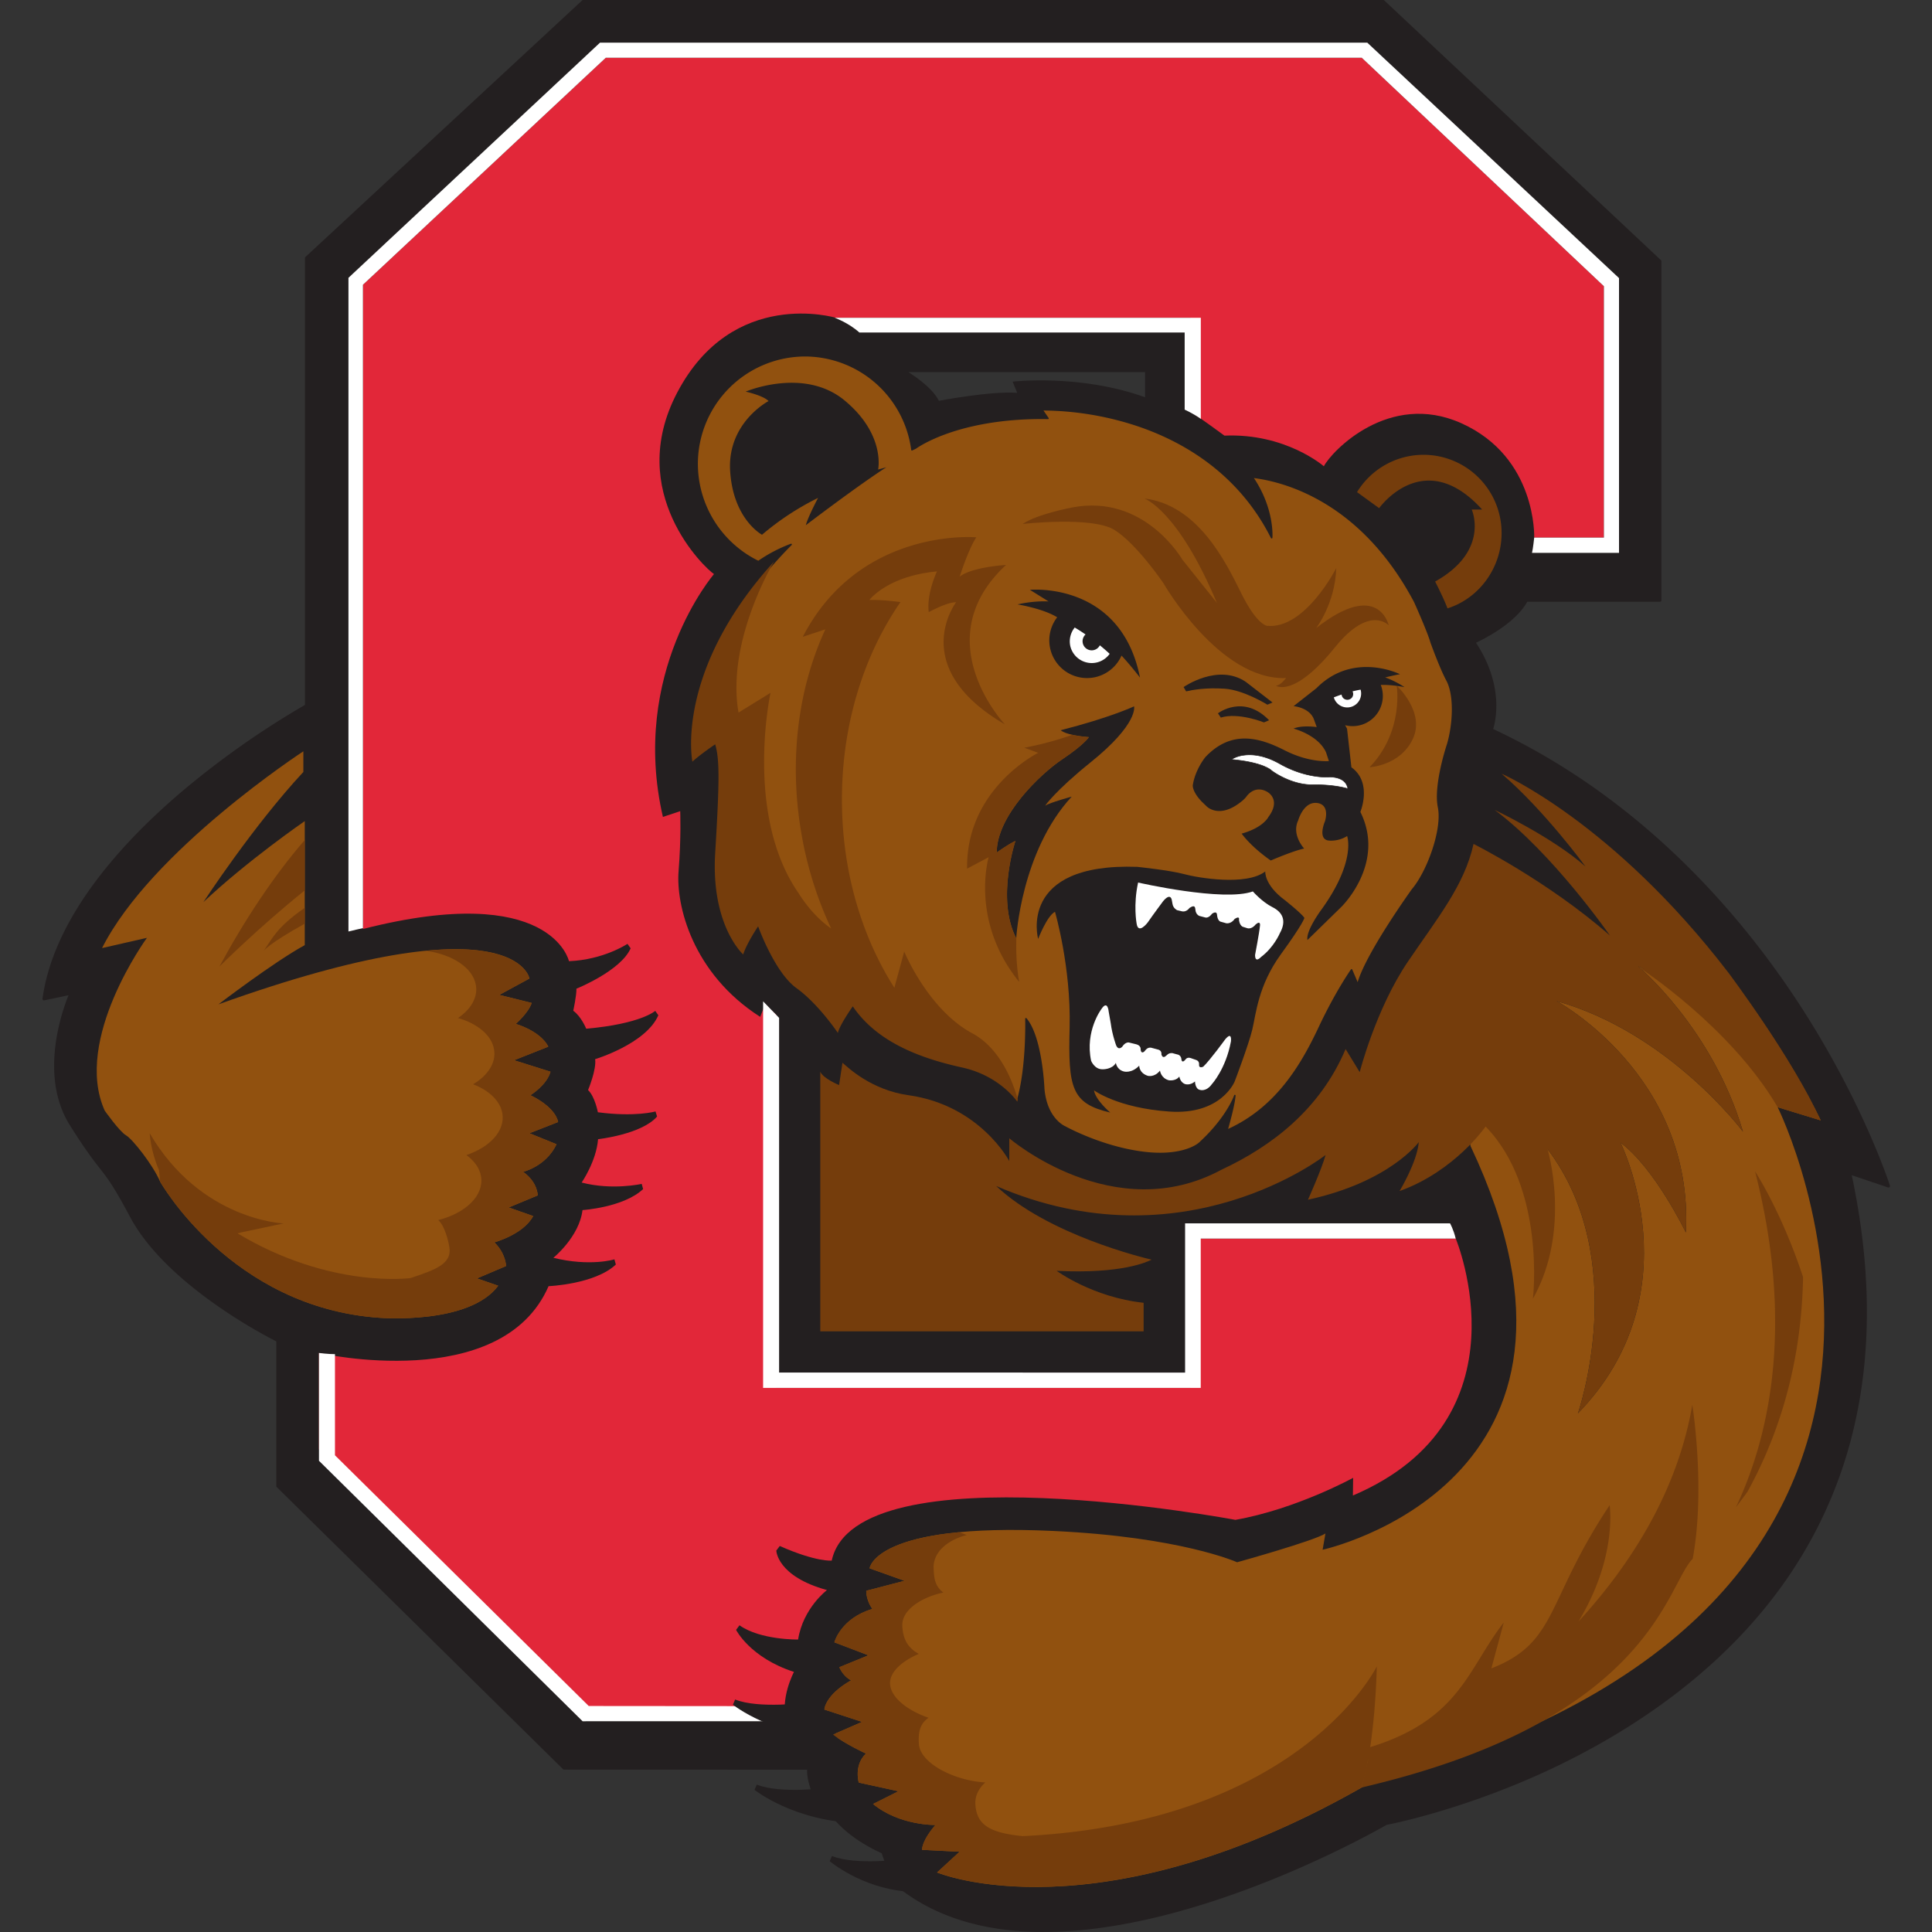
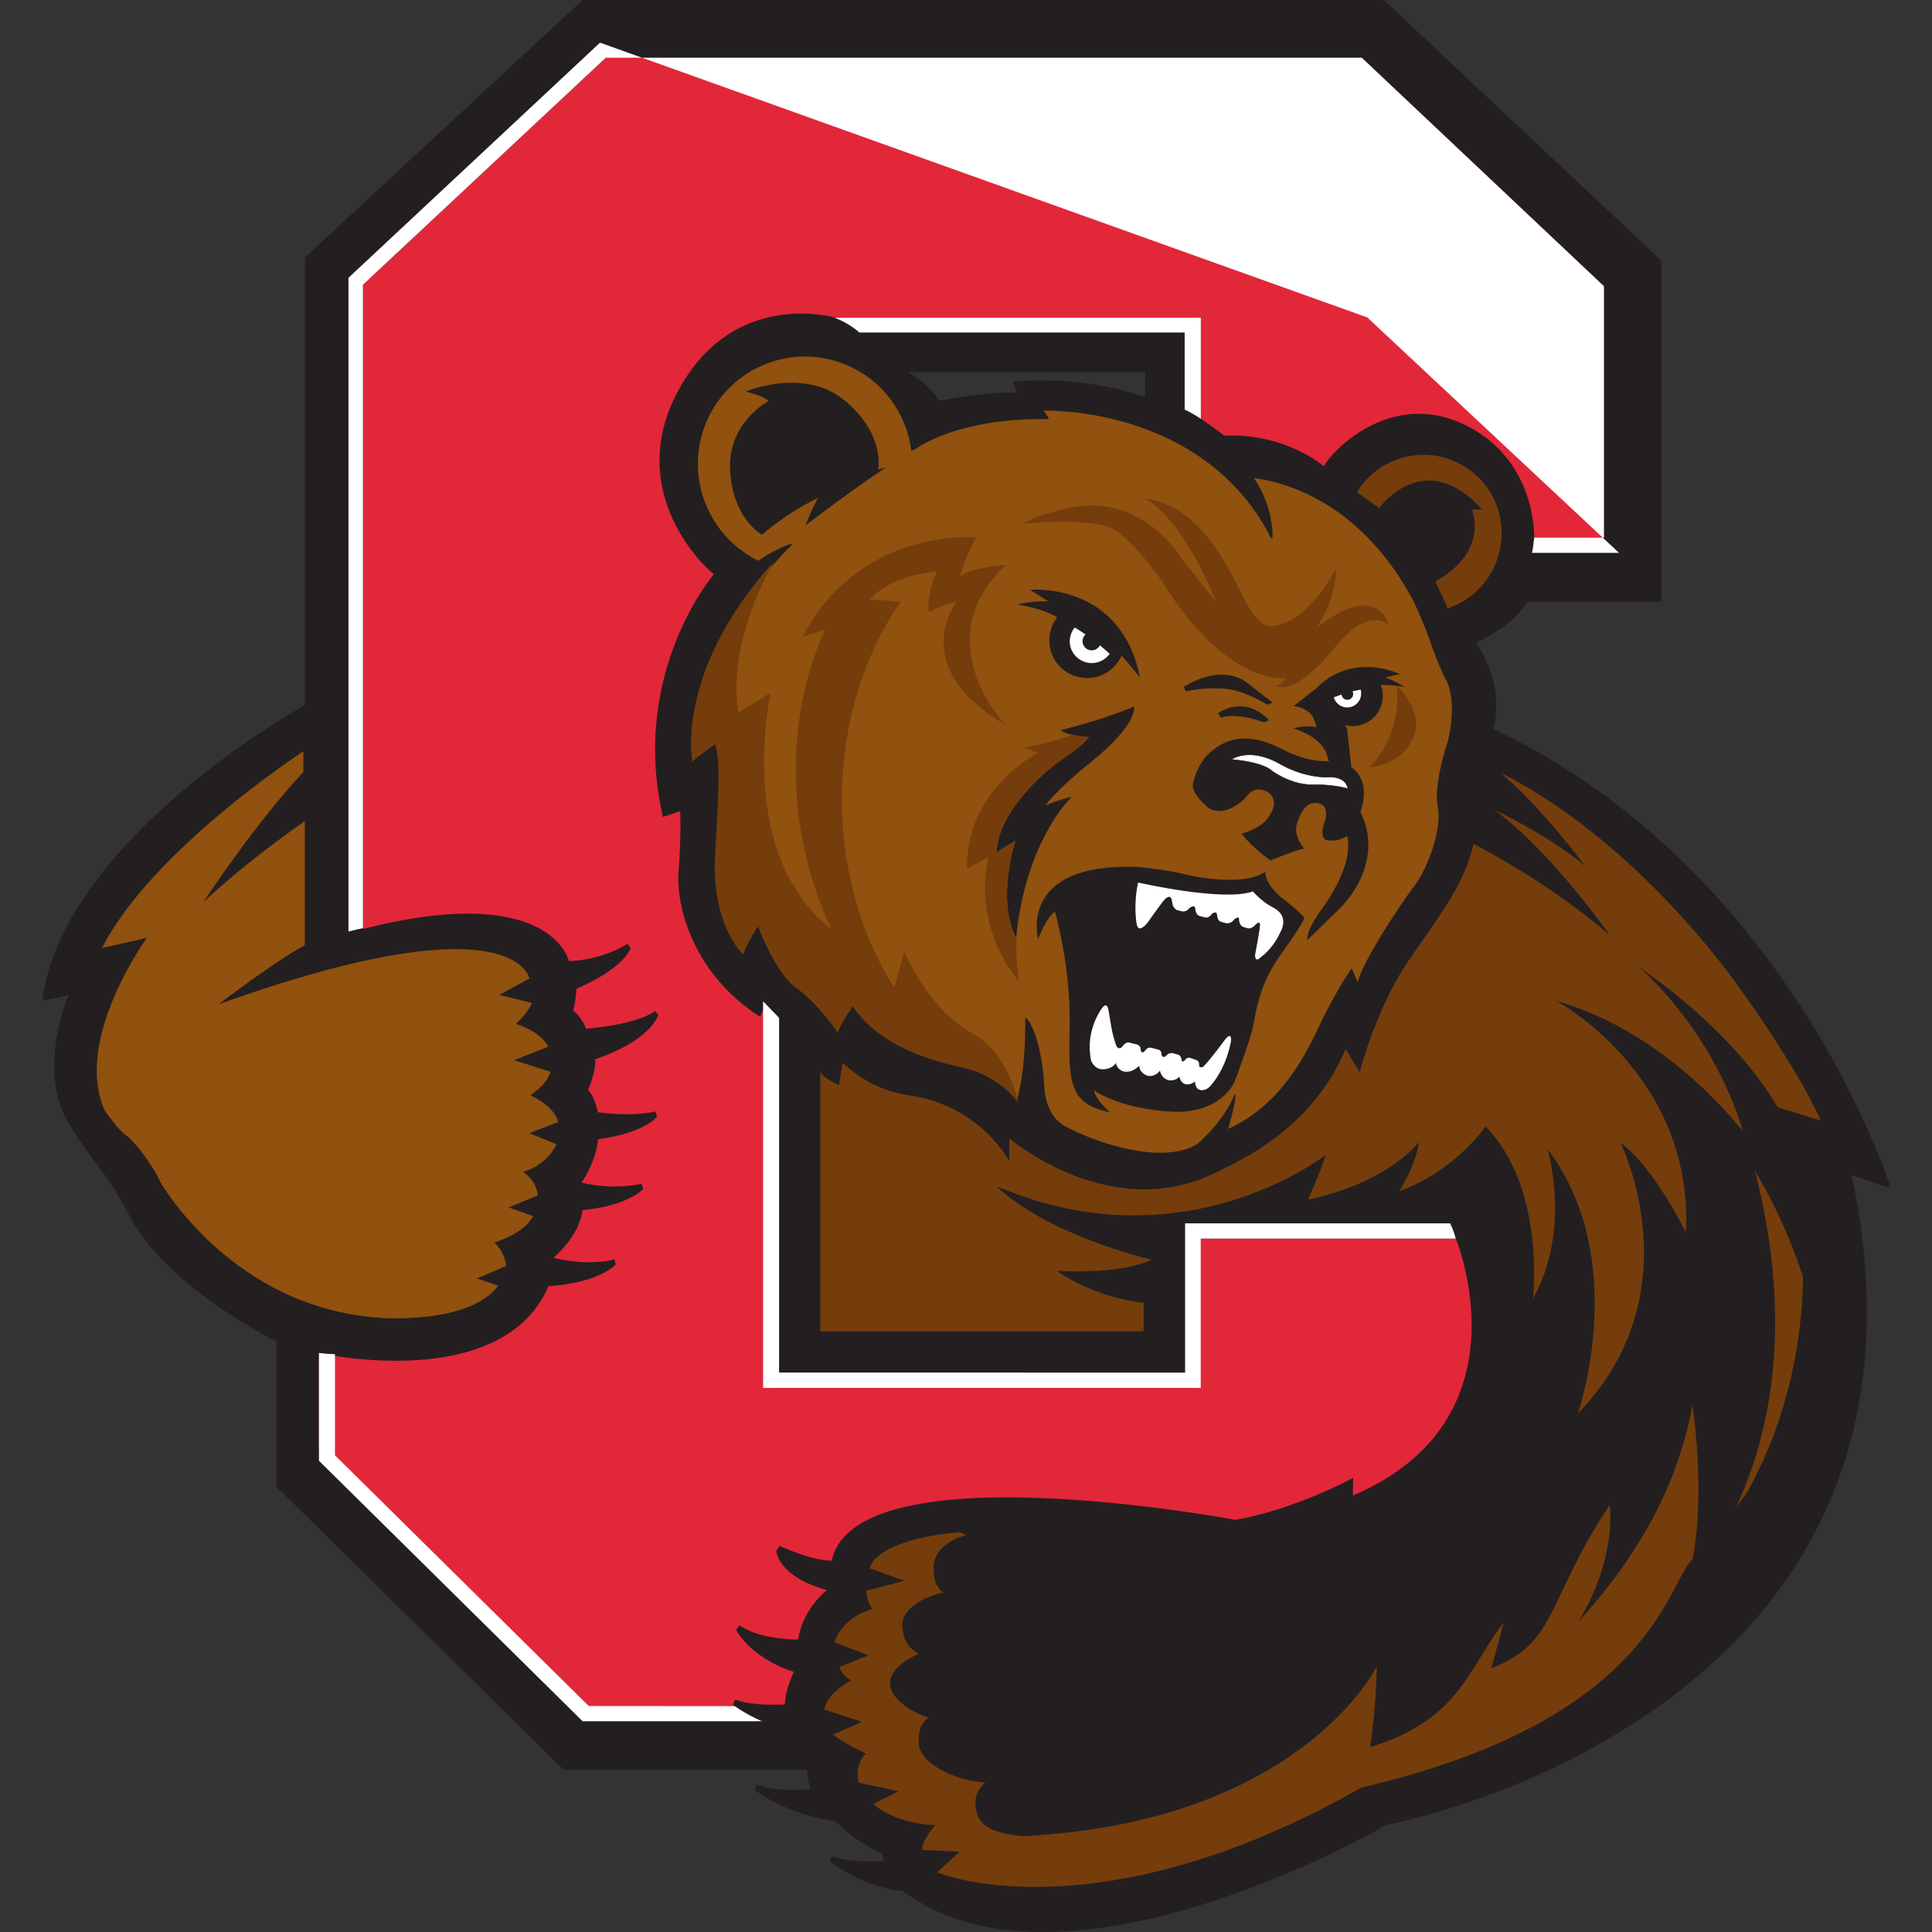
<svg xmlns="http://www.w3.org/2000/svg" fill="none" viewBox="0 0 500 500">
  <rect x="0" y="0" width="500" height="500" fill="#333333" stroke="none" />
  <g clip-path="url(#219a)">
    <path fill="#231F20" d="m210.22 463.1 5.4 6.86c2.64 3.26 6.69 6.6 12.9 9.4 0 0 .28 1.1.98 2.78 0 0 .92 3.75 3.44 6.23 41.66 32.76 125.78-16.45 125.78-16.45s150.41-27.44 120-168.35l10.03 3.39s-26.1-82.4-102.8-118.08c0 0 4-10.06-4.52-22.69 0 0 10.3-4.54 13.58-10.82h34.58V67.62L357.97.38H150.93L79.3 66.78v115.87s-62.22 34.32-67.92 75.87l7-1.47s-9.05 19.48 0 33.91c9.06 14.44 7.8 9.16 15.65 23.84 9.87 18.51 37.86 32.11 37.86 32.11v37.67L146 457.6l63.34.03s-.45 1.53.89 5.48Zm86.12-360.29c-16.94-6.09-34.28-4.04-34.28-4.04l1.19 2.89c-6.97-.5-20.26 2.07-20.26 2.07-1.93-3.86-7.9-7.42-7.9-7.42h61.25z" />
    <path fill="#231F20" d="m210.56 462.92 5.36 6.8c2.99 3.69 7.28 6.82 12.75 9.3q.16.07.22.24c0 .01.28 1.1.96 2.74l.02.06c.01.03.92 3.66 3.33 6.04 9.4 7.38 21.83 11.14 36.93 11.14h.04c12.12 0 25.97-2.42 41.17-7.18a258 258 0 0 0 47.31-20.52c.18-.03 17.61-3.28 39.08-12.88 19.8-8.85 47.18-25.08 65.18-52.08 18.87-28.31 24.06-62.94 15.43-102.93a.38.38 0 0 1 .5-.44l9.3 3.14c-1.32-3.87-8.13-22.73-22.36-44.87-14.67-22.81-40.46-53.87-79.98-72.26a.4.4 0 0 1-.2-.48c.04-.1 3.8-10.03-4.49-22.34a.38.38 0 0 1 .16-.56c.1-.04 10.22-4.56 13.4-10.65q.12-.2.34-.2h34.2v-87.2L357.8.75H151.09l-71.4 66.2v115.7q0 .21-.2.33c-.15.08-15.71 8.72-31.77 22.32-14.66 12.41-32.72 31.6-35.87 52.73l6.46-1.37q.23-.04.38.14.13.19.04.4c-.08.19-8.85 19.46-.02 33.55a110 110 0 0 0 7.6 10.95c2.12 2.7 3.65 4.66 8.06 12.91 9.71 18.2 37.42 31.81 37.7 31.95q.2.1.21.35v37.5l73.87 72.8 63.19.02a.38.38 0 0 1 .36.49s-.37 1.5.87 5.19ZM270.13 500c-15.27 0-27.86-3.81-37.43-11.33a15 15 0 0 1-3.56-6.4 25 25 0 0 1-.94-2.64c-5.5-2.5-9.84-5.68-12.87-9.43l-5.41-6.86-.06-.11c-.96-2.84-1.02-4.48-.97-5.23l-62.9-.02q-.16 0-.27-.11l-74.1-73.02a.4.4 0 0 1-.11-.27v-37.43c-2.63-1.32-28.45-14.62-37.82-32.16-4.38-8.2-5.9-10.13-8-12.8-1.62-2.08-3.64-4.66-7.63-11.02-8.1-12.92-1.8-29.99-.32-33.6l-6.28 1.32a.38.38 0 0 1-.46-.43c2.96-21.57 21.34-41.14 36.23-53.75a223 223 0 0 1 31.7-22.28V66.79q0-.16.11-.28L150.67.1a.4.4 0 0 1 .26-.11h207.04q.15 0 .26.1l71.62 67.24q.12.11.12.28v87.75c0 .2-.17.38-.38.38h-34.35c-3.06 5.58-11.28 9.68-13.25 10.6 7.36 11.2 5.03 20.46 4.44 22.33 39.52 18.48 65.31 49.56 80 72.41 15.96 24.82 22.62 45.55 22.68 45.75a.38.38 0 0 1-.48.48l-9.4-3.17c8.47 39.92 3.2 74.52-15.7 102.86-18.1 27.16-45.61 43.46-65.5 52.36-20.89 9.33-37.97 12.69-39.17 12.91-1.25.72-21.98 12.6-47.3 20.51-15.26 4.78-29.2 7.2-41.4 7.21h-.03Z" />
    <path fill="#91510F" fill-rule="evenodd" d="M78.51 199.77v-5.33s-39.32 25.6-52.1 50.92l11.62-2.65S18.83 269 27.1 287.43c0 0 3.8 5.39 5.5 6.38 1.7.98 6.94 7.62 8.82 11.96 0 0 18.42 32.71 56.93 35.28 0 0 23.03 1.85 30.59-8.3l-5.5-1.9 7.53-3.2s-.03-3.2-3.03-6.13c0 0 7.51-2.05 10.05-6.8l-6.34-2.23 7.51-3.12s.04-3.39-3.78-6.1c0 0 5.93-1.39 8.65-7.14l-7.02-2.85 7.42-2.9s-.3-3.59-7.16-6.94c0 0 4.23-2.59 5.2-6.08l-9.44-2.97 8.86-3.51s-1.4-3.64-8.4-5.9c0 0 3.33-2.93 4.11-5.42l-8.38-2.08 7.8-4.24s-3.5-20.93-80.48 6.68c0 0 14.22-10.88 22.33-15.32v-32.1s-14.7 10.11-26.22 20.95c0 0 12.91-19.76 25.86-33.67Z" clip-rule="evenodd" />
-     <path fill="#753D0C" d="M78.87 230.46V217.4c-7.94 9.12-15.81 21.07-22.08 32.74 0 0 10.24-10.22 22.08-19.7Zm0 8.59v-4.11c-7.63 5.3-8.48 8.22-10.64 11.14 0 0 1.25-1.83 10.64-7.03m65.56 51.33s-.3-3.59-7.16-6.94c0 0 4.23-2.59 5.2-6.08l-9.44-2.97 8.86-3.51s-1.4-3.64-8.4-5.9c0 0 3.33-2.93 4.11-5.42l-8.37-2.08 7.79-4.24s-1.65-9.64-26.84-7.18c6.8.9 12.21 4.36 12.98 8.88.54 3.21-1.3 6.27-4.63 8.52 5.03 1.45 8.7 4.42 9.33 8.13.59 3.44-1.6 6.73-5.42 9.02 4.1 1.57 7.02 4.28 7.57 7.54.75 4.47-3.16 8.7-9.3 10.78 2.05 1.5 3.43 3.39 3.78 5.53.82 4.9-3.92 9.48-11.08 11.3 1.62 1.39 2.57 5.1 2.88 6.97.75 4.47-3.85 5.93-10 8.03 0 0-20.7 2.89-44.82-11.57.44-.07.92-.24.92-.24l11-2.33s-21.44-.77-34.65-23.34c0 0 .19 4.49 2.44 9.63l.24 2.86s18.42 32.71 56.93 35.28c0 0 23.04 1.85 30.59-8.3l-5.5-1.9 7.53-3.2s-.03-3.2-3.03-6.13c0 0 7.51-2.05 10.05-6.8l-6.33-2.23 7.5-3.12s.05-3.39-3.78-6.1c0 0 5.93-1.39 8.65-7.14l-7.01-2.85z" />
    <path fill="#E22739" d="m152 443.32-69.45-68.26v-24.9s47.23 10.72 59.42-17.3c0 0 11.97-.48 17.41-5.6l-.37-1.34s-6.24 1.94-15.8-.4c0 0 6.72-5.44 7.54-12.35 0 0 10.6-.67 15.69-5.44l-.37-1.34s-7.62 1.72-15.54-.35c0 0 3.8-5.5 4.25-11.22 0 0 11.24-1.23 15.27-5.86l-.4-1.32s-5.2 1.5-14.92.21c0 0-.78-4.1-2.54-5.74 0 0 2.22-5.31 1.83-8 0 0 13.14-3.95 16.36-11.36l-.8-1.14s-3.65 3.36-17.87 4.62c0 0-1.27-3.16-3.35-4.65 0 0 .85-3.85.82-5.71 0 0 11.46-4.6 14.03-10.45l-.82-1.15s-6.18 4.13-15.14 4.48c0 0-4.5-20.76-53.32-8.33V73.69l62.84-58.74h195.66l62.66 59.12v65.06h-18.04s.77-20.8-18.88-29.61c-18.7-8.38-33.58 7.29-35.56 11.15 0 0-9.85-8.61-25.73-7.93 0 0-5.83-4.3-8.78-6.22V82.24h-91.8s-26.65-8-41.03 19.34c-13.66 25.96 7.3 45.59 9.51 46.99 0 0-21.85 25.38-13.22 62.85l4.48-1.5s.28 6.79-.42 15.5c-.72 8.73 3.5 26.47 21.11 37.74l1.29-3.2s1.7 1.68 2.86 2.65v96.58h107.2v-38.64h68.67s19.54 46.82-26.62 66.49l.06-4.58s-14.7 8.1-30.47 10.88c0 0-98.18-18.52-104.47 10.54 0 0-3.91.44-13.45-3.78l-.89 1.19s.13 6.65 13.11 10.22c0 0-6.18 4.63-7.47 12.8 0 0-9.76.16-15.17-3.69l-.88 1.19s3.6 7.2 14.98 10.88c0 0-3.72 6.96-1.9 12.88z" />
-     <path fill="#fff" d="M155.28 11.04 90.18 71.9v169.17c.92-.24 3.75-.87 3.75-.87V73.69l62.84-58.74h195.66l62.66 59.12v65.06h-18.04s-.29 2.81-.57 3.95H419V71.97l-65.15-60.93zm221.47 309.51h-66v38.64H197.49V259.14s2.85 2.93 4.14 4.28v91.8H306.7V316.6h68.57s.9 1.57 1.47 3.96Z" />
+     <path fill="#fff" d="M155.28 11.04 90.18 71.9v169.17c.92-.24 3.75-.87 3.75-.87V73.69l62.84-58.74h195.66l62.66 59.12v65.06h-18.04s-.29 2.81-.57 3.95H419l-65.15-60.93zm221.47 309.51h-66v38.64H197.49V259.14s2.85 2.93 4.14 4.28v91.8H306.7V316.6h68.57s.9 1.57 1.47 3.96Z" />
    <path fill="#fff" d="M216.03 82.24s3.59 1.3 6.37 3.81h84.19v19.96s2.42 1.11 4.18 2.39V82.24zM86.7 376.64l65.66 64.87 47.73.04c1.85.64 4.18 3.8 4.18 3.8-.35.52-.93.1-.93.1l-52.56.01-68.23-67.41v-27.9s2.6.32 4.14.3v26.19Z" />
-     <path fill="#91510F" d="M354.52 461.4c-70.2 40.73-112.01 23.2-112.01 23.2l5.83-5.37-9.72-.5s-.05-2.37 3.48-6.43c0 0-9.31.2-16.15-5.43l6.57-3.3-10.27-2.24s-1.33-4.5 1.87-7.51c0 0-5.47-2.5-8.53-4.92l7.52-3.28-9.76-3.19s.1-3.69 6.91-7.56c0 0-1.9-.83-3.04-3.4l7.52-3.08-8.8-3.36s1.59-6.17 9.82-8.64c0 0-1.63-2.19-1.57-4.7l9.9-2.58-9.04-3.23s1.26-11.84 47.56-9.67c33.1 1.55 47.55 8.1 47.55 8.1s19.83-5.5 22.86-7.44l-.73 4.2s79.46-17.29 38.3-104.44c-5.62-26.76-.47-31.92-.47-31.92 10.1-17.9 20.38 32.67 20.38 32.67 21.7 28.68 7.86 68.4 7.86 68.4 30.37-31.28 11.02-70.07 11.02-70.07 8.87 6.58 16.92 23.26 16.92 23.26 2.12-40.77-33.47-59.9-33.47-59.9 29.17 8.2 48.25 33.8 48.25 33.8-7.95-26.86-27.13-42.79-27.13-42.79 16.6 7.9 23.3 13.88 23.3 13.88-11.67-15.86-23.2-23.79-23.2-23.79 8.22 3.17 19.9 9.7 22.72 11.3 16.27 21 24.42 38.47 24.42 38.47l-11.13-3.4s64.65 129.92-105.54 174.86" />
    <path fill="#231F20" d="M356.08 141.4c0-.6.2-1.2.7-1.77Z" />
    <path fill="#91510F" fill-rule="evenodd" d="M324.11 123.48c7.2.85 27.9 5.63 42.02 32.25 0 0 3.51 7.8 4.26 10.52 0 0 2.3 6.47 4.07 9.78 2.2 4.07 1.65 11.64.19 16.62 0 0-3.53 10.55-2.36 16.25 1.19 5.7-2.79 16.69-6.76 21.35 0 0-12.22 16.9-14.12 24.5l-1.62-3.76s-3.93 5.5-8.32 14.84c-4.4 9.36-10.8 20.84-23.95 26.68 0 0 1.81-5.97 2.06-8.99 0 0-1.84 5.52-8.79 11.96 0 0-3.72 4.14-14.78 2.78-11.06-1.37-20.42-6.62-20.42-6.62s-4.75-1.88-5.47-9.8c0 0-.54-13.42-4.6-18.2 0 0 .37 12.74-2.26 21.47 0 0-4.42-6.65-14.17-8.82s-21.82-6.1-28.4-15.85c0 0-3.4 4.81-3.85 6.88 0 0-5.04-7.52-10.71-11.6-5.67-4.06-9.93-15.99-9.93-15.99s-2.94 4.38-3.86 7.28c0 0-8.39-7.44-7.25-26.24s1.14-24.3 0-28.14c0 0-3.85 2.6-5.9 4.5 0 0-3.01-27.54 25.56-56.22 0 0-4.18 1.41-8.48 4.43a28.1 28.1 0 0 1-15.85-25.3 27.95 27.95 0 0 1 27.91-27.97c14.19 0 25.9 10.6 27.68 24.34l.93-.44s10.87-8.13 34.29-7.69l-1.54-2.23s42-1.54 59.42 33.12c0 0 .66-7.47-5-15.7Z" clip-rule="evenodd" />
    <path fill="#231F20" d="M265.51 263.45q.09 0 .15.07c4.06 4.78 4.63 17.76 4.65 18.3.7 7.7 5.3 9.62 5.35 9.64.11.06 9.48 5.27 20.37 6.6 8.66 1.07 13.35-1.3 14.62-2.7 6.83-6.35 8.73-11.84 8.75-11.9q.06-.15.21-.12.16.04.16.2c-.21 2.55-1.54 7.23-1.94 8.63 12.41-5.68 18.83-16.53 23.47-26.42 4.35-9.25 8.3-14.82 8.33-14.87a.2.2 0 0 1 .18-.08q.11.01.15.11l1.4 3.27c2.3-7.78 13.9-23.87 14.01-24.04 3.95-4.64 7.9-15.54 6.74-21.2-1.17-5.69 2.21-15.92 2.36-16.35 1.49-5.06 1.93-12.55-.17-16.47-1.76-3.28-4.07-9.75-4.1-9.81-.73-2.68-4.21-10.43-4.25-10.5-13.65-25.75-33.22-31.03-41.44-32.09 5.38 8.04 4.8 15.4 4.79 15.47a.2.2 0 0 1-.37.07c-8.96-17.84-24.58-25.87-36.1-29.46a79 79 0 0 0-22.78-3.56l1.33 1.93a.2.2 0 0 1 .02.2q-.06.1-.17.1c-12.07-.22-20.73 1.87-25.87 3.67-5.55 1.94-8.28 3.96-8.3 3.98l-.97.46a.2.2 0 0 1-.17 0 .2.2 0 0 1-.1-.15 27.8 27.8 0 0 0-27.49-24.17 27.8 27.8 0 0 0-27.72 27.78 28 28 0 0 0 15.64 25.08 38 38 0 0 1 8.44-4.4q.15-.03.22.09t-.02.23c-14.73 14.78-20.88 29.24-23.44 38.76-2.41 8.95-2.2 15.34-2.1 16.93a65 65 0 0 1 5.64-4.25.2.2 0 0 1 .17-.02q.09.03.12.12c1.14 3.85 1.14 9.39 0 28.2-.58 9.66 1.4 16.24 3.17 20.06a21 21 0 0 0 3.8 5.82c1-2.87 3.68-6.86 3.8-7.03q.06-.1.17-.09t.16.13c.04.12 4.3 11.91 9.86 15.9 4.95 3.56 9.47 9.79 10.53 11.3.72-2.22 3.64-6.35 3.77-6.54q.06-.06.16-.08a.2.2 0 0 1 .16.09c6.75 10.02 19.37 13.8 28.27 15.76a24.7 24.7 0 0 1 14.05 8.59c2.48-8.6 2.14-20.91 2.14-21.04a.2.2 0 0 1 .2-.2Zm34.8 35.28q-1.95 0-4.32-.28c-10.97-1.35-20.4-6.6-20.5-6.65-1.65-.65-4.98-3.59-5.56-9.95 0-.14-.55-12.63-4.22-17.64.04 2.58.03 13.34-2.27 20.96a.2.2 0 0 1-.15.13.2.2 0 0 1-.2-.08c-.04-.07-4.48-6.62-14.04-8.74-8.9-1.97-21.49-5.74-28.35-15.7-.68.97-3.3 4.83-3.67 6.58a.2.2 0 0 1-.15.14.2.2 0 0 1-.2-.08c-.05-.07-5.09-7.53-10.66-11.54-5.1-3.66-9.1-13.71-9.87-15.73-.68 1.05-2.87 4.52-3.63 6.92a.2.2 0 0 1-.3.08c-.1-.07-2.15-1.93-4.1-6.13-1.8-3.86-3.8-10.51-3.22-20.26 1.11-18.35 1.14-24.02.08-27.82-.84.58-3.92 2.71-5.66 4.33a.19.19 0 0 1-.32-.12c0-.07-.72-7.04 2.07-17.43 2.55-9.44 8.59-23.7 22.93-38.33-1.42.57-4.5 1.92-7.62 4.1a.2.2 0 0 1-.2.02 28.4 28.4 0 0 1-15.95-25.47 28.17 28.17 0 0 1 28.1-28.16c14 0 25.91 10.4 27.84 24.24l.69-.32s2.77-2.06 8.38-4.02c5.11-1.8 13.68-3.87 25.62-3.7l-1.33-1.92a.2.2 0 0 1 .15-.3c.1 0 10.68-.34 23.24 3.57 11.46 3.57 26.94 11.5 36.02 28.99 0-2.07-.45-8.24-4.99-14.83a.2.2 0 0 1 .18-.3 48 48 0 0 1 18.5 6.49c9.6 5.68 17.57 14.38 23.66 25.86.15.33 3.54 7.86 4.28 10.55.02.06 2.32 6.5 4.06 9.75 2.18 4.05 1.75 11.5.2 16.77-.03.1-3.5 10.56-2.35 16.16 1.2 5.75-2.81 16.82-6.8 21.5-.12.16-12.21 16.95-14.09 24.43a.2.2 0 0 1-.17.15.2.2 0 0 1-.19-.12l-1.48-3.45c-.85 1.23-4.32 6.48-8.1 14.53-4.73 10.05-11.27 21.1-24.05 26.78a.2.2 0 0 1-.2-.04.2.2 0 0 1-.06-.2c.02-.05 1.35-4.47 1.87-7.59-.96 2.02-3.35 6.18-8.29 10.76-.12.14-2.9 3.1-10.61 3.1Z" />
    <path fill="#231F20" d="M229.38 120.93c-7.44 4.78-20.83 14.99-20.83 14.99.51-2.05 3.16-7.06 3.16-7.06a70 70 0 0 0-14.5 9.53s-7.46-3.95-8.25-16.49c-.78-12.53 9.94-18.1 9.94-18.1-1.31-1.43-5.92-2.45-5.92-2.45s15.13-6.47 25.68 2.35c10.55 8.8 8.6 17.81 8.6 17.81" />
    <path fill="#753D0C" d="M264.67 135.6s17.9-2.03 23.69 1.51c5.76 3.54 12.7 13.77 12.7 13.77s14.45 25.26 31.76 24.6c0 0-1.43 1.94-2.59 1.98 0 0 4.58 3.3 15.3-9.99 8.96-11.08 13.87-5.63 13.87-5.63s-2.6-12-18.78.71c0 0 4.92-6.37 5.2-15.52 0 0-8.08 15.9-17.9 14.93 0 0-2.6-.17-6.65-8.35-4.04-8.18-11.26-22.96-25.12-24.6 0 0 8.66 2.91 18.77 27l-8.96-11.22s-9.81-17.12-28.58-13.44c0 0-8.95 1.68-12.7 4.24Zm96.79 41.84s1.97 11.79-7.01 21.12c0 0 7.95-.38 11.2-7.35s-4.2-13.78-4.2-13.78Z" />
    <path fill="#231F20" d="M306.31 177.81s8.9-6.24 16.12-1.33l6.9 5.33-1.33.56s-6.12-3.8-11.01-4.13c-4.9-.34-8.46.31-10.02.69zm8.89 6.8s6.57-5.1 13.24 1.79l-1.33.56s-6.63-2.67-11.16-1.25zm22.38 52.95c-.65-1.11-5.06-4.6-5.06-4.6-5.38-3.96-5.07-7.43-5.07-7.43-4.88 3.79-17.4 1.67-21.04.68-3.63-.99-12.1-1.87-12.1-1.87-31.1-1.08-25.64 18.65-25.64 18.65s2.3-5.98 4.36-7.02c0 0 4.18 14.25 3.79 29.95-.42 15.7.51 19.67 10.52 22.01 0 0-3.83-3.21-4.22-5.76 0 0 6.08 4.57 19.51 5.5 13.43.94 16.9-7.78 16.9-7.78s3.6-9.44 4.57-13.47c.96-4.04 1.51-11.33 7.35-19.4 5.85-8.04 6.13-9.46 6.13-9.46" />
    <path fill="#fff" d="M294.54 228.4s22.1 5.05 29.7 2.3c0 0 2.4 2.74 5.05 4.06 2.63 1.31 3.76 3.5 1.92 6.78 0 0-1.52 3.64-4.88 6.15 0 0-1.52 1.7-1.52-.54 0 0 1.12-5.86 1.27-7.57 0 0 .25-1.5-1.12-.33 0 0-.95 1.3-2.15.97l-1.04-.33s-.89-.12-1.13-1.82c0 0 .32-1.2-1.12-.25 0 0-.8 1.29-2.15 1.12l-1.44-.4s-.82-.11-.97-1.82c0 0 0-1.12-1.29-.25 0 0-.8 1.22-1.76.97l-1.52-.4s-.95-.34-1.03-1.68-.96-.7-1.53-.38c0 0-.71 1.07-1.84.89l-1.36-.32s-1.04-.48-1.2-1.68l-.16-.88s-.24-2.15-2.25.23c0 0-2.63 3.53-4 5.52 0 0-2.48 3.3-2.88.18 0 0-.88-4.73.4-10.52m-4.08 42.45s-.94 1.16-1.6-.3c0 0-1.02-2.75-1.39-5.66l-.55-3.13s-.25-3.07-1.87-.63c0 0-4.31 5.67-2.67 13.4 0 0 .89 2.29 3.04 2.2 0 0 2.44.05 3.37-1.66 0 0 .18 1.73 2.04 2.22 0 0 1.98.6 4-1.5 0 0-.07 1.89 2.22 2.63 0 0 1.72.48 3.15-1.35 0 0 .23 1.96 2.29 2.5 0 0 1.78.31 2.72-.97 0 0 .21 1.57 1.56 1.98 0 0 1.26.38 2.49-.7 0 0 .02 1.99 1.33 2.19 0 0 1.58.55 3.07-1.53 0 0 3.57-3.88 4.9-11 0 0 .39-2.87-1.54-.48 0 0-3.86 5.32-5.62 6.99 0 0-1.13.58-1.09-.5 0 0 .18-.9-.72-1.22l-1.21-.42s-.97-.5-1.54.23c0 0-.8 1.16-1.08.17 0 0 .05-.96-.78-1.34l-1.55-.42s-.82-.15-1.4.47l-.36.3s-.76.75-1.1-.42c0 0 .18-.9-.71-1.23l-1.93-.52s-.78-.2-1.4.53l-.38.44s-.81.8-.96-.5c0 0 .18-.97-1.05-1.34l-2.05-.5s-.88-.1-1.63 1.07" />
    <path fill="#753D0C" d="M251.59 267.4c-11.43-6.17-17.58-21.14-17.58-21.14l-2.55 9.37c-8.49-13.32-13.57-30.26-13.57-48.71 0-19.57 5.71-37.45 15.15-51.1 0 0-4.72-.67-8.05-.54 0 0 4.61-6.2 17.5-7.4 0 0-2.74 5.7-2.13 10.54 0 0 4.87-2.67 7.08-2.55 0 0-12.83 16.76 12.62 31.59 0 0-20.64-21.83.3-41.25 0 0-8.8.5-12 3.03 0 0 2.28-7.17 4.31-10.18 0 0-30.18-2.72-44.91 25.75l5.84-1.94c-6.96 15.07-9.53 33.67-6.18 52.95a96 96 0 0 0 7.67 24.46c-5.08-3.47-8.33-9-8.33-9-14.23-20.3-7.35-51.97-7.35-51.97l-8.28 5.1c-3.25-18.55 9.2-39.09 9.2-39.09-25.87 28.48-21.14 51.8-21.14 51.8 2.05-1.9 5.9-4.49 5.9-4.49 1.14 3.83 1.14 9.34 0 28.14s7.25 26.24 7.25 26.24c.91-2.9 3.86-7.28 3.86-7.28s4.26 11.93 9.93 16 10.71 11.59 10.71 11.59c.45-2.07 3.86-6.88 3.86-6.88 6.57 9.75 18.64 13.7 28.39 15.85 9.75 2.17 14.17 8.82 14.17 8.82l.15-.55c-1.6-5.66-4.96-13.46-11.82-17.17Z" />
    <path fill="#231F20" d="M293.5 182.8s-6.05 2.87-18.97 6.18c0 0 1 1.27 7.27 1.8 0 0-1.22 1.92-6.87 5.71s-16.98 14.55-16.98 24.15c0 0 3.04-2.19 4.84-3.01 0 0-5.04 15.05.21 25.2 0 0 1.22-22.43 14.35-36.66 0 0-5.66 1.54-6.87 2.34 0 0 2.63-3.86 11.71-11.17 12.53-10.07 11.31-14.53 11.31-14.53Z" />
    <path fill="#753D0C" d="M262.8 217.63c-1.81.82-4.85 3-4.85 3 0-9.58 11.32-20.35 16.98-24.14s6.87-5.72 6.87-5.72a32 32 0 0 1-4.29-.6 83 83 0 0 1-12.42 3.34l3.6 1.32s-18.73 9.23-18.4 29.97l5.58-2.96s-4.93 16.48 7.9 32.28c0 0-1.01-4.85-.71-12l-.06.71c-5.25-10.15-.2-25.2-.2-25.2" />
    <path fill="#231F20" d="M295.03 175.35c-4.98-25-28.49-22.7-28.49-22.7l4.83 3c-4.15-.2-8.02.77-8.02.77s6.57 1.06 10.25 3.33a9.76 9.76 0 1 0 16.65 9.91 85 85 0 0 1 4.78 5.7Zm68.45 2.48s-2.25-1.55-5-2.51q1.91-.47 3.82-.84s-12.08-6.03-21.62 3.64l-5.9 4.63s4 .32 5.22 3.3l.77 2.12s-3.77-.57-6 .39c0 0 6.33 1.6 8.4 6.13l.75 2.28s-4.96.5-11.38-2.75c-6.41-3.27-13.76-5.53-20.6 1.73 0 0-2.65 3.2-3.25 7.3 0 0-.18 1.6 2.31 4.2l1.27 1.23s3.26 3.45 9.07-1.3c0 0 .76-.57 1.29-1.3.72-.98 2.3-2.31 4.52-1.53 2.23.8 3.85 3.26 1.12 6.87 0 0-1.29 2.75-6.93 4.32 0 0 2.23 3.26 7.53 6.96 0 0 5.64-2.45 8.64-3.1 0 0-3.33-3.55-1.54-7.28 0 0 1.36-4.93 4.87-4.51 3.5.43 2.06 4.73 2.06 4.73s-1.97 4.53.85 4.98c0 0 2.48.38 4.88-1.15 0 0 2.48 6.53-6.84 19.3 0 0-3.86 5.24-3.43 7.61l8.73-8.53s11.63-11.2 4.97-24.63c0 0 3.17-7.61-2.32-11.54l-1.13-10-.5-.9a7.82 7.82 0 0 0 9.23-10.42c2.86-.11 6.14.57 6.14.57" />
    <path fill="#753D0C" d="M356.92 131.51s11.57-16.29 26.66.36h-2.7s4.8 10.66-9.47 18.63c0 0 2.14 4.13 3.2 6.95 8.16-2.59 14-10.45 14-19.5a20.23 20.23 0 0 0-20.2-20.25 20.2 20.2 0 0 0-17.21 9.66z" />
    <path fill="#fff" d="M284.64 167a2.36 2.36 0 1 1-3.7-2.8 50 50 0 0 0-2.8-1.8 5.7 5.7 0 0 0-1.16 4.75 5.7 5.7 0 0 0 10.2 2.06 52 52 0 0 0-2.54-2.2Zm65.4 11.92c.23.47.22 1.03-.07 1.5-.47.7-1.4.9-2.1.44a1.5 1.5 0 0 1-.67-1.11q-.97.32-2.01.73a3.6 3.6 0 1 0 6.93-2q-.89.15-2.08.44m-31.36 17.64s4.62-3.38 12.56 1.13c6.84 3.87 12.58 3.42 12.58 3.42s4.44-.4 5.01 3.02c0 0-3.2-1.1-9.04-1.03-5.82.07-10.68-3.65-10.68-3.65s-1.97-2.14-10.43-2.9Z" />
    <path fill="#231F20" d="M340.3 203.02c4.88 0 7.84.82 8.44 1q-.4-1.99-2.64-2.61a7 7 0 0 0-2.27-.23c-.06 0-5.85.4-12.62-3.43-4.08-2.32-7.26-2.5-9.2-2.25a8 8 0 0 0-3.12 1c8.22.76 10.19 2.81 10.27 2.9.04.03 4.8 3.63 10.47 3.63zm8.63 1.22-.12-.04c-.03-.01-3.07-1.03-8.51-1.03h-.5c-5.78.06-10.69-3.63-10.74-3.66a6 6 0 0 0-2.04-1.17c-1.41-.57-4-1.33-8.35-1.71l-.19-.02.15-.11c.02-.01 1.2-.86 3.34-1.14 1.97-.26 5.19-.08 9.3 2.26 6.74 3.82 12.5 3.42 12.55 3.42 0 0 1.13-.1 2.31.23 1.58.43 2.54 1.42 2.78 2.85z" />
    <path fill="#753D0C" d="M461.48 286.97c-8.13-16.73-14.23-23.01-14.23-23.01s-6.7-5.99-23.3-13.88c0 0 19.18 15.93 27.13 42.78 0 0-19.08-25.6-48.25-33.79 0 0 35.6 19.13 33.47 59.9 0 0-8.05-16.68-16.92-23.26 0 0 19.35 38.8-11.02 70.08 0 0 13.85-39.74-7.86-68.41 0 0 6.3 20.82-3.78 38.72 0 0 3.38-28.55-12.25-44.56 0 0-7.96 11.57-22.27 16.71 0 0 4.53-7.44 4.98-12.67 0 0-7.45 10.3-28.68 14.91 0 0 3.57-7.94 4.56-11.58 0 0-36.78 28.98-85.24 8.03 13.45 12.68 38.45 18.65 40.22 19.06l-.15.07c-.92.43-7.43 3.67-24.42 2.82 0 0 9.29 6.85 22.5 8.27v7.38h-83.68v-67.19c.71 1.75 4.86 3.47 4.86 3.47l.88-5.78c1.4 1.18 7.37 7.04 17.11 8.4 18.5 2.6 26.06 17.04 26.06 17.04v-5.9s27.02 23.2 54.94 8.13c12.98-6.06 25.51-15.61 32.1-31.22l3.65 5.98s4.17-16.37 12.5-28.64c7.72-11.38 14.62-19.77 16.96-30.42 0 0 19.08 9.5 35.3 23.7 0 0-14.79-21.31-29.83-32.5 0 0 15.05 7.13 23.5 14.65 0 0-10.59-14.5-21.7-24.02 0 0 28.71 12.4 58.76 51.58 0 0 16.59 22.14 23.8 38.12z" />
    <path fill="#753D0C" d="M424.6 250.64s23.32 15.17 35.46 35.9l11.13 3.4-12.66-17.21-13.47-14.72-12.25-6.84z" />
    <path fill="#231F20" d="M214.44 462.65s-12.43 1.7-18.58-.8l-.6 1.36s10.49 8.38 27.43 8.6m-13.85-31.18s-12.43 1.68-18.59-.8l-.57 1.35s10.47 8.38 27.42 8.6m16.8 31.35s-12.43 1.7-18.59-.8l-.58 1.35s8.15 6.92 20.07 7.86" />
    <path fill="#753D0C" d="M264.69 475.19c-8.73-.86-11.98-3.02-12.27-8.32-.1-2.11.87-4.03 2.58-5.58-7.85-.41-16.92-4.9-17.2-10.03-.13-2.57.05-5.03 2.52-6.7-4.93-1.67-9.77-5-9.97-8.77-.17-3.3 3.58-6.13 7.43-7.76-3.25-1.82-4.1-4.32-4.26-7.22-.22-4.17 4.98-7.46 10.62-8.66-2.29-1.71-2.4-3.88-2.52-6.24-.21-3.97 3.33-7.3 8.58-8.65l-2.01-.73-2.5.28h-.07q-1.2.15-2.33.32h-.05a72 72 0 0 0-5.63 1.1l-.27.06a38 38 0 0 0-4.13 1.26l-.32.1-1.58.66-.23.1a21 21 0 0 0-2.51 1.38l-.06.03q-.46.31-.85.62l-.18.13q-.39.31-.69.61h-.01q-.31.3-.56.59l-.1.12q-.19.22-.35.45l-.04.07q-.18.25-.29.45l-.04.09-.15.32-.03.06q-.07.16-.1.28l-.01.03-.04.16-.01.03v.05l9.03 3.23-9.9 2.58a8.6 8.6 0 0 0 1.57 4.7c-8.23 2.47-9.83 8.64-9.83 8.64l8.81 3.36-7.52 3.08a6.7 6.7 0 0 0 3.04 3.4c-6.82 3.87-6.91 7.56-6.91 7.56l9.76 3.2-7.52 3.27c3.06 2.42 8.53 4.92 8.53 4.92-3.2 3-1.87 7.51-1.87 7.51l10.27 2.25-6.57 3.29q.95.77 1.94 1.4l.4.25q.95.58 1.92 1.06l.37.16q.9.42 1.8.76a27 27 0 0 0 2.13.69l.44.12 1.71.41.29.04q.72.15 1.38.24l.32.05a22 22 0 0 0 1.6.18l.86.04.2.02h.79c-2.08 2.4-3.47 4.81-3.48 6.45l9.72.49-2.4 2.2-3.43 3.16 3.42 1.1c11.13 3.07 49.09 9.47 106.42-23.07a62 62 0 0 0 1.7-7.2l1.93-1.26c.27-.08-1.63-1.92-1.37-2 1.54-10.3 1.7-20.89 1.7-20.89s-19.75 40.39-91.62 43.92" />
    <path fill="#753D0C" d="M437.97 363.57c-3.9 22.65-16.13 41.53-29.48 56.1 10.18-16.75 8.08-30.12 8.08-30.12-16.56 24.85-13.37 35.5-30.61 42.23l3.22-11.89c-9.36 12.04-11.3 25.05-34.57 32.27a88 88 0 0 1-.55 3.25l-1.7 7.2c75.08-17.5 78.8-52.3 85.71-59.19 3.37-18.2-.1-39.85-.1-39.85m16.23-60.44c10.46 40.85 3.23 69.69-4.93 86.93l.1-.13q1.06-1.4 2.08-2.78l.3-.4.6-.87c10.56-19.28 14-38.8 14.28-55.38-5.53-16.83-12.44-27.37-12.44-27.37Z" />
  </g>
  <defs>
    <clipPath id="219a">
      <path fill="#fff" d="M0 0h500v500H0z" />
    </clipPath>
  </defs>
</svg>